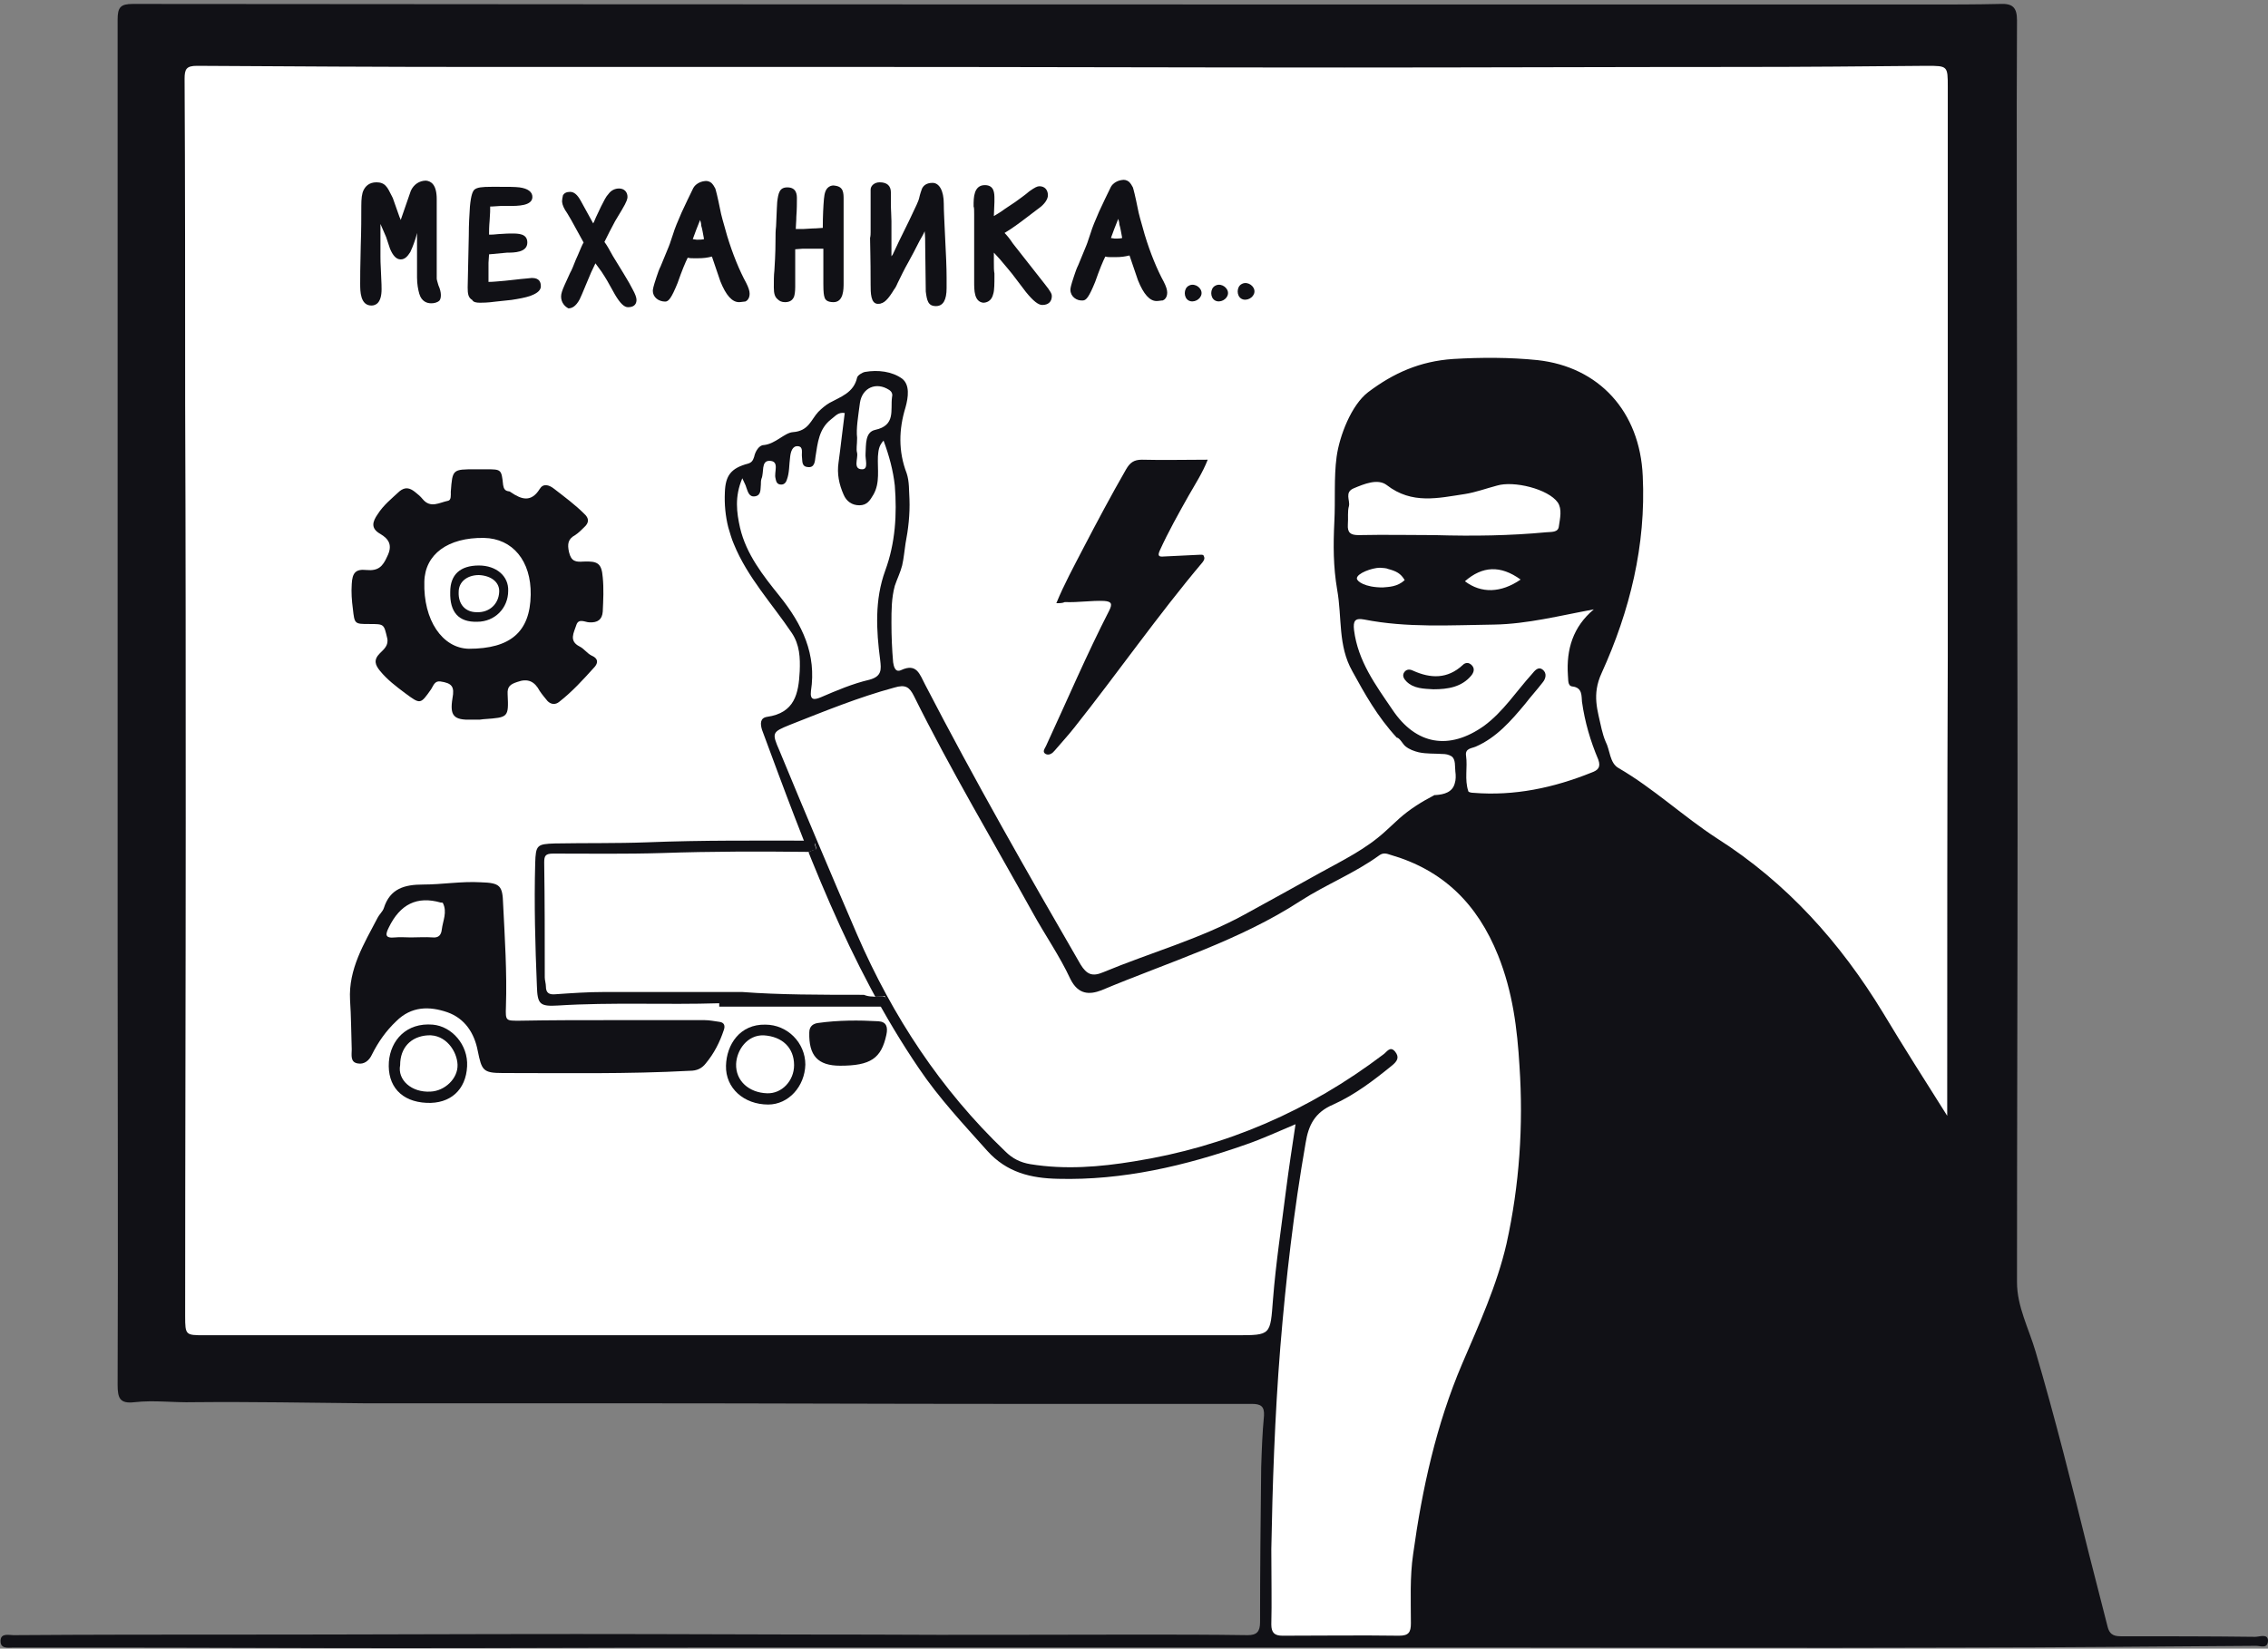
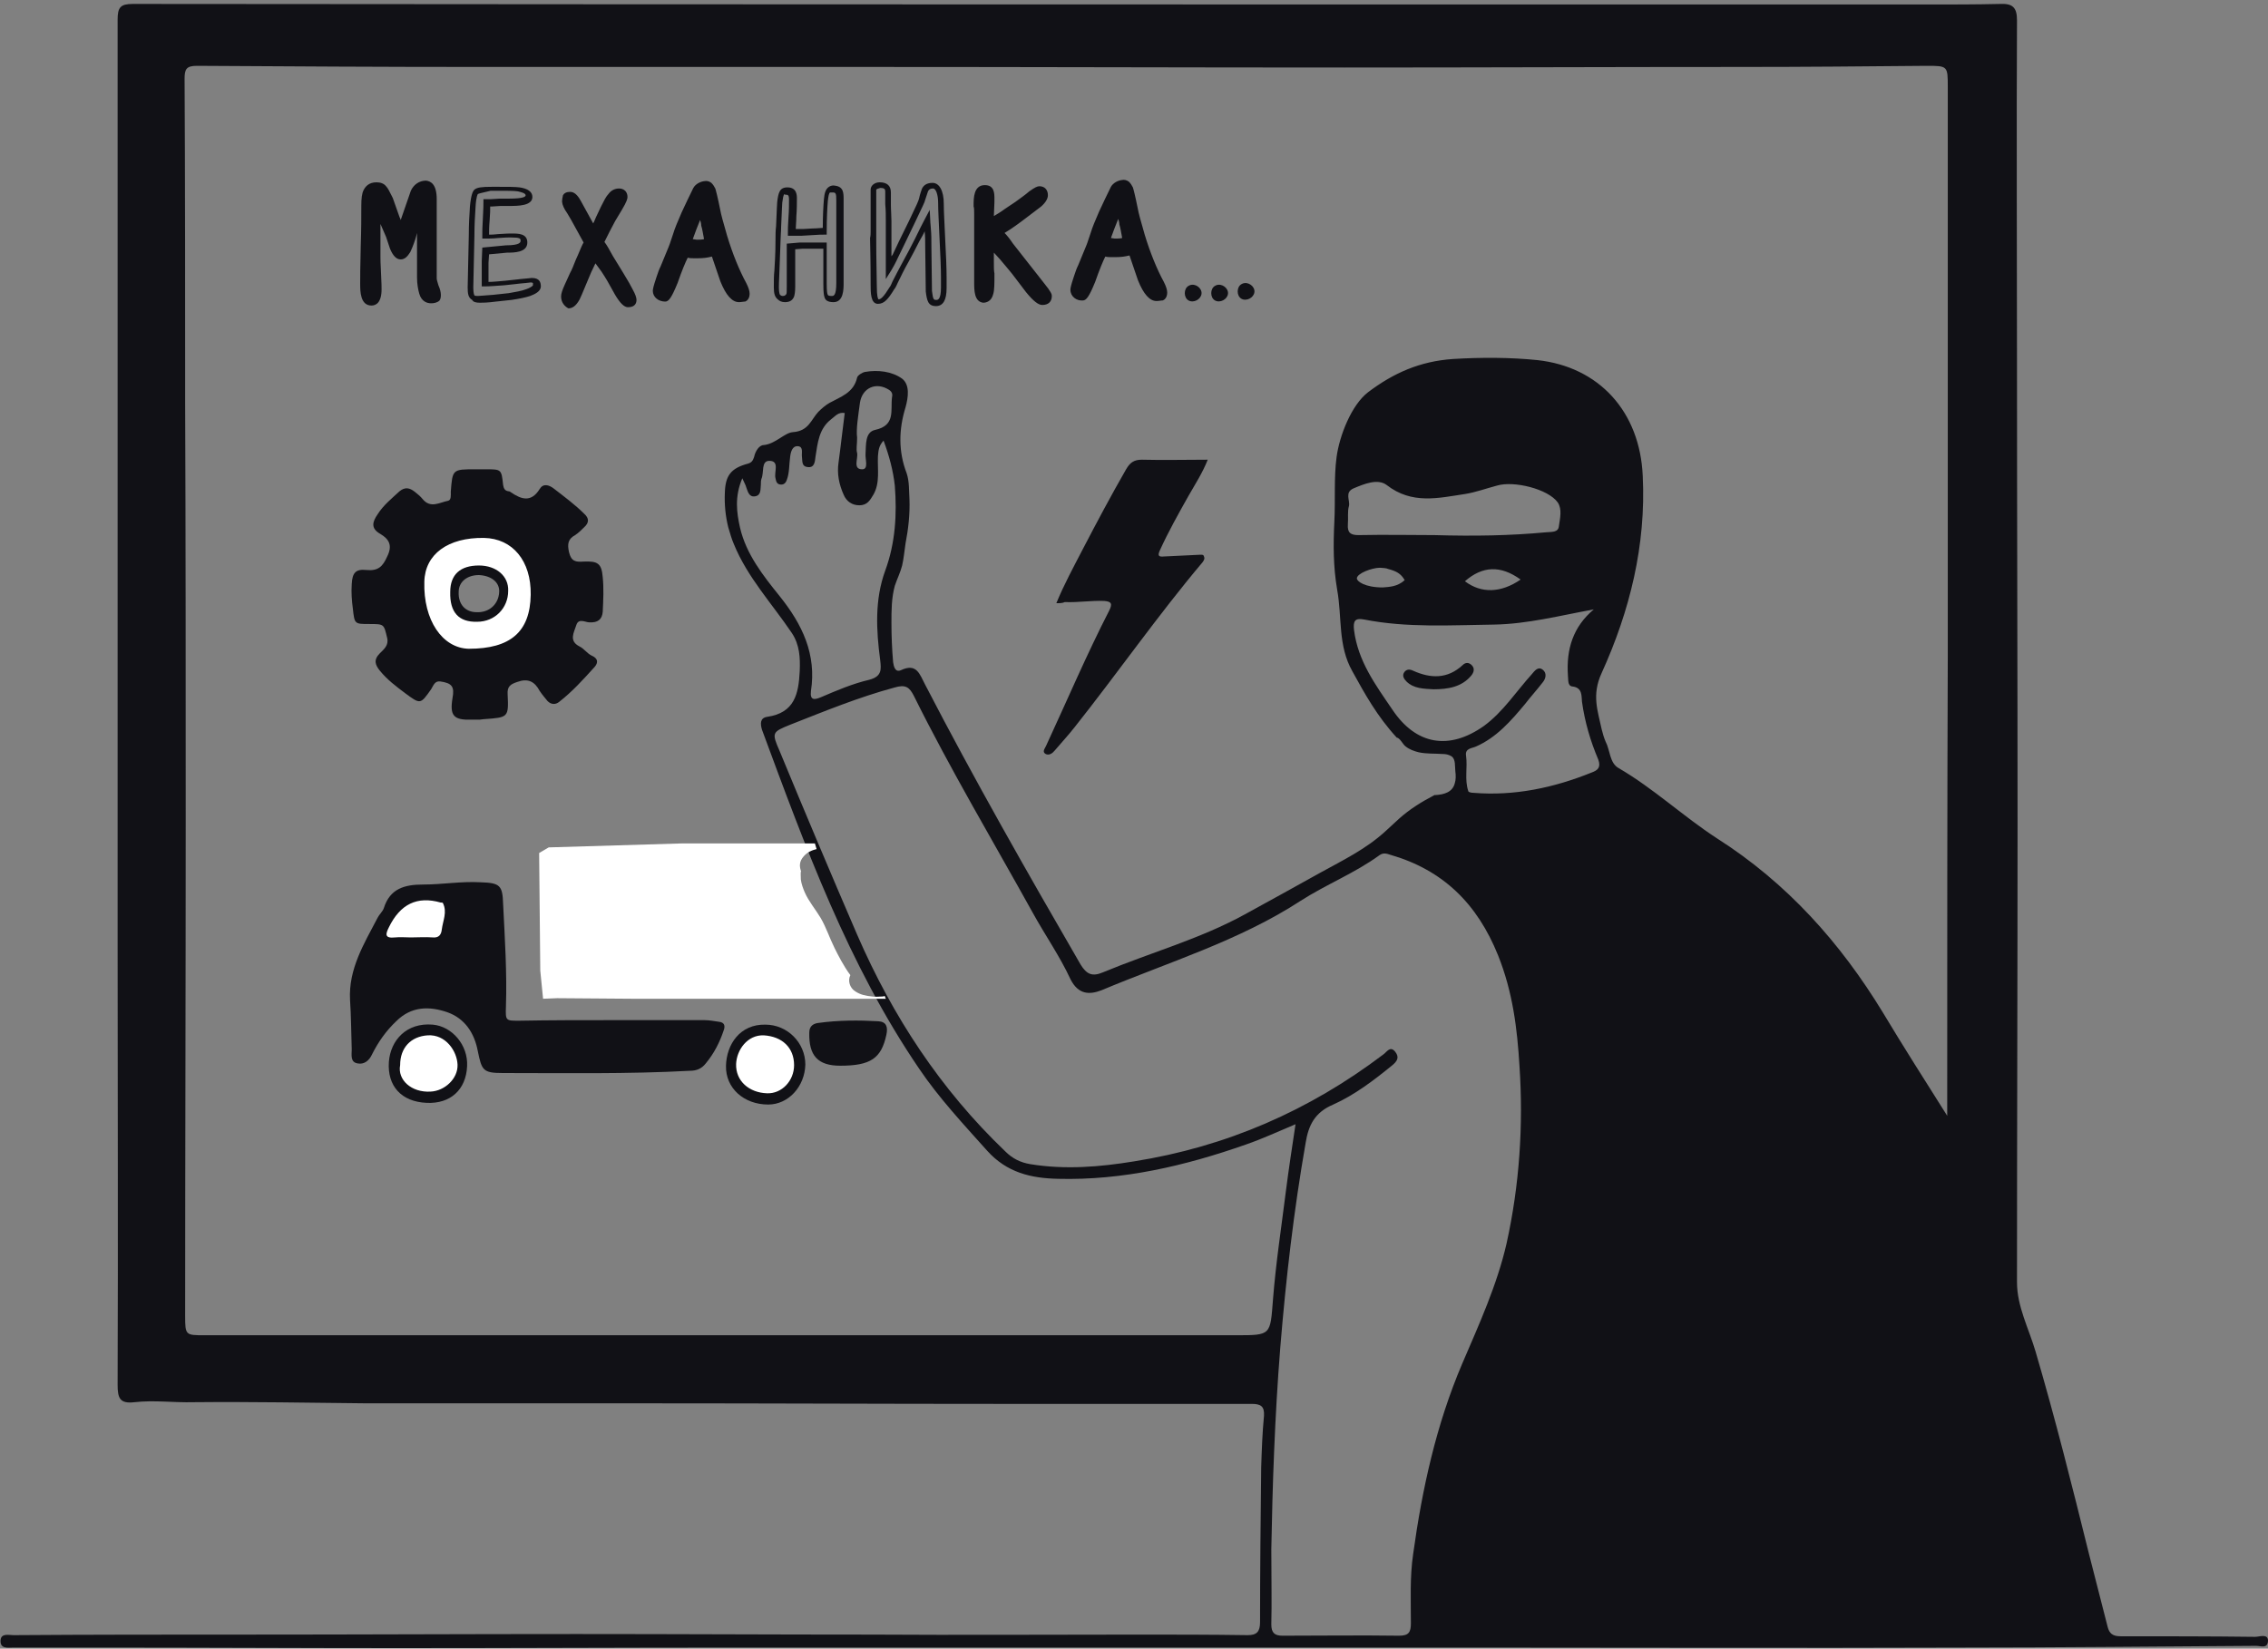
<svg xmlns="http://www.w3.org/2000/svg" height="293" viewBox="0 0 403 293" width="403">
  <rect x="0" y="0" width="403" height="293" fill="#808080" stroke="none" />
  <g fill="none" fill-rule="evenodd">
-     <path d="m26.6 5.9 216.3.9 111.3 1.2-.6 208.2-6.4 66.3-2.1 6.9-57.9 1.6-44.6 1.4-17.9-.5.7-44.1-1.6-4.6-195.5 1.6-2.1-91.3-.4-128.5z" fill="#fff" />
    <g fill="#111116">
      <path d="m400.7 290.9c-8-.1-15.9-.1-23.9-.1-1.4 0-2-.5-2.3-1.7-1.1-4.3-2.2-8.6-3.3-12.9-3-12.1-6-24.1-9.5-36-1.2-4.1-3.3-8-3.3-12.3 0-27.2.1-54.4.1-81.6 0-26.9-.1-53.9-.1-80.8 0-17.7-.1-44.2 0-61.9 0-2.3-.8-3-3-2.9-4.3.1-8.6.1-12.9.1-106.3 0-212.6 0-318.9-.1-2.2 0-2.7.6-2.7 2.8v109.6 54.8c0 26.1.1 52.1 0 78.2 0 2.4.4 3.4 3 3.1 3.5-.4 7 .1 10.5 0 10.3-.1 20.5.1 30.8.2h50.1c20.8 0 41.5.1 62.3.1h44.8c1.6 0 2.3.4 2.2 2.1-.3 3.1-.4 6.2-.5 9.2-.1 9.2-.2 18.4-.2 27.5 0 1.7-.6 2.3-2.2 2.3-6.6-.1-13.2-.1-19.7-.1-15.7 0-31.5.1-47.2 0-17.4 0-34.9-.1-52.3-.1-19.7 0-39.3.1-59 .1-13.7 0-27.4 0-41.1.1-.8 0-2.2-.4-2.3.9-.1 1.6 1.3 1.3 2.3 1.3h16.2c17.5 0 35 .1 52.4.1 19.7 0 39.4-.1 59.2-.1h71.7 60.7c28.5 0 57.1.1 85.6 0 17.6 0 35.2-.2 52.7-.3.8 0 2.1.6 2.1-1-.1-1.2-1.5-.6-2.3-.6zm-133-69.9c-1.7 7.4-4.9 14.4-7.9 21.4-4.6 10.8-7.1 22.2-8.7 33.8-.6 4.1-.4 8.2-.4 12.3 0 1.6-.4 2.2-2.1 2.2-6.9-.1-13.8 0-20.7 0-1.4 0-2-.5-2-2 .1-3.9 0-7.9 0-13.4.2-11 .6-23.5 1.6-35.9 1-12.2 2.4-24.3 4.5-36.3.5-3.1 1.6-5.4 4.9-6.8 3.8-1.7 7.2-4.3 10.4-6.9 1-.8 1.4-1.5.6-2.5-.9-1.1-1.5.1-2.1.5-13.2 10-27.9 16.4-44.3 19-6.1 1-12.2 1.5-18.4.5-1.8-.3-3.2-1-4.5-2.3-11.5-11-20-24-26.3-38.5-4.7-10.9-9.3-21.8-13.8-32.7-1.4-3.2-1.3-3.3 1.9-4.6 6.1-2.4 12.2-4.9 18.5-6.6 2-.6 2.7-.1 3.5 1.5 6.5 13.1 14 25.7 21.1 38.5 2.2 4 4.8 7.7 6.7 11.8 1.4 2.8 3.4 2.8 5.5 2 11.9-5 24.5-8.8 35.4-15.9 4.5-2.9 9.6-4.9 14-8.1.7-.5 1.3-.3 1.9-.1 9.4 2.7 15.5 8.7 19.2 17.9 2.6 6.5 3.4 13 3.8 19.7.7 10.5 0 21.1-2.3 31.5zm-129.2-115.1c-2.9-3.6-5.9-7.4-7-12.1-.6-2.7-1-5.5.4-8.8.4.9.6 1.2.7 1.6.3.8.5 1.8 1.6 1.6s.9-1.3 1-2.1c0-.3 0-.7.1-1 .5-1.1-.1-3.2 1.4-3.2 1.9 0 .8 2 1.1 3.1.1.5.2 1 .8 1.1s1-.2 1.2-.8c.5-1.3.4-2.7.6-4.1.1-.9.4-2 1.4-1.9s.6 1.2.7 1.9-.1 1.7 1 1.8c1.3.2 1.3-1.1 1.4-1.8.4-2.5.6-5 2.8-6.7.7-.5 1.2-1.3 2.4-1.1-.4 3-.7 5.9-1.1 8.8-.3 2 .1 3.9.9 5.7.5 1.2 1.5 1.9 2.8 1.9 1.4 0 1.9-.9 2.5-1.9 1.2-2.1.7-4.5.8-6.8.1-1 .1-1.8 1-2.8 1 2.7 1.7 5.3 2 8 .4 5.1.1 10.2-1.7 15.1-1.9 5.2-1.6 10.6-.9 15.9.2 1.7.3 2.9-1.9 3.5-3 .7-5.8 1.9-8.6 3.1-1.2.5-2 .6-1.8-1.1 1-6.5-1.5-11.8-5.6-16.9zm14.3-34.3c.4-2.7 2.9-3.8 5.2-2.3.6.4.6.9.5 1.3-.3 2.3.7 5-3 5.8-1.8.4-1.6 2.6-1.7 4.2-.1 1 .6 2.8-.6 2.8-1.7 0-.7-1.9-.9-2.9-.2-.7 0-1.4 0-2.7-.2-1.6.2-3.9.5-6.2zm130 65.7c-6.7 2.7-13.7 4.2-21 3.6-.3 0-.9-.1-.9-.3-.7-2.1-.1-4.2-.4-6.3-.2-1.3 1-1.3 1.7-1.6 3.7-1.6 6.3-4.6 8.8-7.6 1-1.3 2.1-2.5 3.1-3.8.6-.7.8-1.7 0-2.3s-1.4.2-1.9.8c-2.8 3.1-5.1 6.7-8.5 9.2-6.2 4.4-12.1 3.4-16.3-2.9-3-4.4-6.1-8.6-6.8-14.1-.2-1.7.2-2.2 1.8-1.9 7.6 1.5 15.4 1 23.1.9 5.9-.1 11.7-1.6 17.7-2.7-3.7 3.1-4.9 7.1-4.6 11.7.1.8-.1 1.9.8 2 1.8.2 1.6 1.7 1.7 2.7.5 3.6 1.5 7 2.9 10.3.5 1.4-.1 1.9-1.2 2.3zm-42.3-50.5c1.9-.8 4.3-1.8 5.9-.6 4.5 3.5 9.2 2.3 13.9 1.6 1.9-.3 3.8-1 5.7-1.5 3-.9 9.1.6 10.8 3 .8 1.2.4 2.8.2 4.2-.1 1.2-1.4 1-2.3 1.1-6.4.6-12.8.7-19.8.5-4.1 0-8.8-.1-13.5 0-1.4 0-2-.4-1.9-1.9.1-1.1-.1-2.3.2-3.3.2-1-.8-2.4.8-3.1zm29.7 16.2c-3.5 2.4-7 2.5-9.9.3 3.1-2.7 6.3-2.9 9.9-.3zm-20.6.1c-1.3 1.2-2.8 1.2-3.9 1.3-3.2 0-4.6-1.1-4.6-1.6 0-.9 2.7-1.9 4.1-1.9.4 0 1.3.1 1.4.2 1.5.4 2.3.8 3 2zm96.4 91.9v3.3c-4.1-6.5-7.8-12.3-11.4-18.3-7.6-12.5-17.1-23.1-29.5-31-6-3.9-11.3-8.9-17.5-12.5-1.6-.9-1.5-3.2-2.3-4.7-.3-.7-.5-1.4-.7-2.2-.7-3.3-1.8-6.1 0-10 5-11 7.9-22.7 7.3-35-.5-11.5-7.8-19.4-18.7-20.6-4.9-.5-10-.5-15-.2-5.9.4-10.6 2.5-15.1 5.9-3 2.3-5.1 7.8-5.6 11.5s-.2 7.7-.4 11.5c-.2 4.2-.2 8 .5 12.1.9 5 .1 9.9 2.7 14.5 2.2 4 4.4 8 7.9 11.8.5 0 1.1 1.2 1.5 1.5.7.6 1.6.9 2.4 1.1 1.4.3 2.8.2 4.2.3.6 0 1.1.1 1.6.4.8.5.6 1.9.7 2.7.1.7.1 1.5-.1 2.1-.4 1.6-1.9 2-3.4 2.1-.1 0-.1 0-.2 0-2.3 1.2-4.4 2.5-6.3 4.2-.9.8-1.7 1.6-2.5 2.3-3.4 3.1-7.5 5.1-11.5 7.3-4.5 2.5-9 5-13.4 7.4-8 4.4-16.8 6.8-25.2 10.3-1.9.8-2.9.4-4-1.4-9.5-16.4-18.9-32.9-27.6-49.7-1-1.9-1.5-3.9-4.3-2.6-1.1.5-1.3-.8-1.4-1.4-.2-2.3-.3-4.6-.3-7 0-2.2 0-4.4.6-6.6.4-1.2 1-2.4 1.3-3.6.3-1.3.4-2.6.6-3.9.5-2.6.8-5.2.7-7.9-.1-1.5 0-3.1-.5-4.6-1.5-3.9-1.4-7.8-.2-11.7.5-1.8.8-4-.6-5.1-1.8-1.3-4.3-1.6-6.6-1.2-.5.1-1.3.6-1.4 1-.6 2.7-2.9 3.4-4.9 4.5-.7.4-1.4 1-2 1.6-1.3 1.4-1.7 3.4-4.5 3.6-1.5.1-3.1 2.1-5.2 2.3-.8 0-1.5 1.1-1.7 2.1-.2.6-.4 1-1.1 1.2-3 .8-4 2.1-4.1 5.1-.1 2.1.1 4.2.6 6.2.3 1 .6 2.1 1 3 2.4 5.9 6.8 10.6 10.3 15.8 1.4 2.1 1.5 4.4 1.4 6.8-.2 4-.9 7.4-5.8 8.1-1.3.2-1.2 1.3-.9 2.3 7.7 20.8 15.3 41.7 27.9 60.2 3.5 5.2 7.9 9.9 12.1 14.6 3.5 3.9 7.8 4.9 12.6 5 11.5.3 22.6-2.3 33.4-6.1 2.9-1 5.7-2.3 8.8-3.6-.6 4-1.2 7.9-1.7 11.8-.8 6.4-1.8 12.9-2.3 19.3s-.3 6.4-6.5 6.4c-61.1 0-122.3 0-183.4 0-3.3 0-3.4 0-3.4-3.4 0-29.3.1-58.5.1-87.8 0-24.8 0-49.6-.1-74.4 0-16.3 0-41.4-.1-57.7 0-1.7.3-2.3 2.2-2.3 16.5.1 33 .2 49.5.2h69.7c28.2 0 56.4.1 84.7.1 23.6 0 47.2-.1 70.8-.1 10.9 0 21.7-.1 32.6-.2 3.8 0 3.8 0 3.8 3.8v101.2c-.1 26.4-.1 52.4-.1 78.3z" fill-rule="nonzero" />
      <path d="m254.7 122.5c-1.7-.1-3.5-.1-4.8-1.4-.4-.4-.8-1-.4-1.6s1-.6 1.6-.3c3.1 1.4 6.1 1.5 8.8-1 .5-.5 1.1-.5 1.6 0 .6.6.4 1.3-.1 1.9-1.7 2-4.1 2.4-6.7 2.4z" />
    </g>
    <g transform="translate(62 149)">
      <path d="m94.7 28.1c-.6 0-1.1.1-1.7 0-1.1-.1-2.1-.3-3-.9-1-.6-1.4-1.9-.9-2.9-1.2-1.6-2.2-3.6-2.8-4.8-.9-1.8-1.5-3.7-2.5-5.4-.9-1.5-2.1-2.9-2.8-4.5-.3-.7-.6-1.5-.7-2.3 0-.3-.1-1.9.1-1.3-.4-1-.4-1.9.4-2.8.7-.8 1.5-1.1 2.3-1.3-.1-.3-.2-.7-.3-1h-.1-23.7l-23.5.7-1.7 1 .2 20.9.5 5 2.5-.1 13.3.1h45.1c-.1-.2-.1-.3-.2-.5-.2.1-.3.1-.5.1z" fill="#fff" />
      <path d="m8.4 37.4-.4 3.5.2 2.3 3 2.4 3.5.4 2.5-.7 2.1-1.4 1.1-2.8-.6-3.7-1.6-2.1-2.1-.7-3.4-.7-2.2 1.3z" fill="#fff" />
      <path d="m68.7 36.8-1 4 1 2.5 1.5 1.9 2.4 1.1h2.7l2.8-1 1.8-3.3.3-2.5-1-2.7-3.2-2.4-2.6-.5-2.6 1z" fill="#fff" />
      <path d="m9.1 11.3-3.7 5.2v2.5l6.2.6 5.9-.8 1.2-6.1v-2l-3-.7h-3.7z" fill="#fff" />
      <g fill="#111116">
        <path d="m46.6 32.3h16.6c.9 0 1.8.2 2.6.3.9.1 1.1.7.8 1.5-.7 2.1-1.7 4.1-3.2 5.9-.7.9-1.6 1.3-2.8 1.3-11.1.6-22.2.4-33.3.4-3.5 0-3.7-.5-4.4-3.9-.6-3.2-2.3-5.8-5.4-6.9-3.2-1.1-6.4-1.1-9.1 1.6-1.8 1.7-3.2 3.7-4.3 5.9-.5 1.1-1.4 1.8-2.5 1.6-1.4-.2-1.1-1.5-1.1-2.5-.1-2.9-.1-5.9-.3-8.8-.3-5.5 2.5-10 4.9-14.6.3-.6.9-1.1 1.1-1.7 1.1-3.5 3.7-4.2 7-4.2 3.4 0 6.8-.6 10.2-.4 3.5.1 3.9.6 4 3.9.3 6 .7 12.1.5 18.2-.1 2.6 0 2.5 2.5 2.5 5.4-.1 10.8-.1 16.2-.1zm-35.6-14.7c1.3 0 2.6-.1 3.9 0 1.1.1 1.5-.5 1.6-1.4.2-1.6 1-3.1.2-4.7 0-.1-.3-.1-.4-.1-4.2-1.2-7.2.3-9.2 4.4-.6 1.2-.8 2 1.1 1.8.9-.1 1.8 0 2.8 0z" fill-rule="nonzero" />
-         <path d="m94.7 28.1c-.6 0-1.1.1-1.7 0-.5 0-1-.1-1.5-.3-7.6 0-15.1 0-21.6-.5-9 0-16.8 0-24.6 0-2.9 0-5.7.2-8.6.4-1.1.1-1.7-.2-1.7-1.4 0-.5-.2-1.1-.2-1.6 0-6.8 0-13.6-.1-20.4 0-1.2.2-1.6 1.6-1.6 6.5 0 12.9.1 19.4-.1 8.7-.3 17.4-.3 26.1-.2.4-.2.9-.4 1.3-.4-.2-.5-.4-1-.4-1.6-9.9 0-19.9-.1-29.8.3-5.4.2-10.9.1-16.3.2-3.2.1-3.4.3-3.5 3.5-.2 7.3 0 14.5.3 21.8.1 3.3.5 3.7 3.8 3.5 9.5-.6 19.1-.1 28.6-.4v.6h29.2c.5 0 .8 0 1.1-.1-.3-.5-.5-1.1-.8-1.6-.3-.1-.4-.1-.6-.1z" />
        <path d="m87.3 40.4c-4 0-5.6-1.8-5.5-5.9 0-1.2.8-1.6 1.6-1.7 3.6-.5 7.2-.5 10.7-.3 1.4.1 1.7 1 1.4 2.4-.9 4.2-2.8 5.5-8.2 5.5z" />
        <path d="m13.8 47c-4.5-.2-7-3-6.7-7.3.3-3.8 3.1-7 7.8-6.6 3.4.3 6.3 3.6 6.1 7.4-.2 4.2-3 6.7-7.2 6.5zm-4.7-6.7c-.5 2.6 2 4.9 5.4 4.7 2.5-.1 4.9-2.3 4.8-4.8-.1-2.4-2.1-5.4-5.3-5.2-3 .2-4.9 2.2-4.9 5.3z" fill-rule="nonzero" />
        <path d="m74 33.1c3.9 0 7.1 3.2 7.1 7.1-.1 3.9-3 7.1-6.6 7.1-4.3 0-7.6-2.9-7.5-6.9.1-3.8 2.5-7.4 7-7.3zm5.1 7.2c0-3.1-2.1-5.1-5.4-5.3-2.9-.1-4.8 2.6-4.9 5.1-.1 3 2.3 5.1 5.5 5.2 2.6.1 4.8-2.2 4.8-5z" fill-rule="nonzero" />
      </g>
    </g>
    <g fill-rule="nonzero" transform="translate(62 83)">
      <path d="m36.7 13.5-5.5-2.6h-14.9l-4.6 2.6-2.5 10.7 1.2 7.5s7.1 4.4 7.4 4.4 7.2-1.5 7.6-1.4 5.3-2.2 5.9-2.2 5.9-7.1 6-7.7c.3-.7-.6-11.3-.6-11.3zm-13 12.9c-.4.1-.8.2-1.2.2-1 0-2-.5-2.7-1.1s-1.1-1.8-1.1-2.7c0-.4.1-.9.2-1.3.2-1.1.9-2.1 2-2.6.1-.1.2-.1.3-.2.9-.5 2-.6 2.9-.4.7.2 1.3.6 1.8 1.1.8.7 1.1 1.7 1.1 2.7v.2c.3 1.9-.9 4-3.3 4.1z" fill="#fff" />
      <g fill="#111116">
        <path d="m23.2 44.9c-.3 0-.8 0-1.4 0-3.2.1-3.9-.7-3.4-3.8.4-2.1-.1-2.7-2.2-3-1-.1-1.2.8-1.6 1.4-1.9 2.7-1.9 2.7-4.6.7-1.6-1.2-3.2-2.4-4.5-4-.8-1-1.2-1.9 0-3.1.7-.7 1.6-1.4 1.3-2.7-.6-2.5-.5-2.5-3.2-2.5-2.6 0-2.6 0-2.9-2.7-.2-1.5-.3-2.9-.2-4.4.1-2 .7-2.7 2.6-2.5 2.1.2 2.9-.6 3.7-2.4 1-2 .3-3.1-1.2-4-1.8-1-1.4-2.2-.5-3.5 1-1.6 2.5-2.8 3.9-4.1 1-.8 1.8-.6 2.7.1.5.4 1 .8 1.4 1.3 1.4 1.7 3 .6 4.5.3.6-.1.5-1 .5-1.6.3-4 .3-4 4.4-4h1.8c2.8 0 2.8 0 3.1 2.8.1.6.3 1 .9 1.1.2 0 .4.1.5.2 1.9 1.3 3.6 1.8 5.1-.6.6-1 1.6-.8 2.6 0 1.8 1.4 3.7 2.8 5.3 4.4.9.8.9 1.6 0 2.4-.5.5-1 1-1.6 1.4-1.3.7-1.4 1.6-1.1 3 .4 1.7 1.2 1.8 2.6 1.7 2.5-.1 3.2.3 3.4 2.8.2 2 .1 4 0 6.1-.1 1.4-.9 2-2.4 1.9-.7 0-1.9-.8-2.3.5s-1.4 2.8.6 3.8c.8.4 1.3 1.2 2.1 1.6 1.4.6 1.1 1.5.4 2.2-1.9 2.1-3.8 4.2-6.1 6-.7.6-1.5.5-2.1-.1-.5-.6-1-1.2-1.4-1.8-.9-1.7-2.1-2.3-4-1.6-1.2.4-1.8.8-1.7 2.2.2 4.1.1 4.1-4.1 4.4.1 0-.3 0-.9.1zm9.1-22.2c.1-6-3.2-10-8.3-10.1-6.4-.1-10.5 2.9-10.6 7.8-.2 6.8 3.2 11.8 7.9 11.9 7.4 0 10.9-3 11-9.6z" />
        <path d="m18 22.2c0-3.1 1.8-4.7 5.1-4.7 3.1 0 5.3 1.9 5.2 4.5 0 3.1-2.4 5.5-5.5 5.5-3.3.1-4.9-1.7-4.8-5.3zm4.7 3.6c2.2.1 3.9-1.4 4-3.6.1-1.7-1.4-2.9-3.6-3-2.1 0-3.6 1.2-3.6 3-.1 2.2 1.2 3.6 3.2 3.6z" />
      </g>
    </g>
    <g fill="#111116">
      <path d="m187.7 107.2c1.4-3.4 3.1-6.5 4.7-9.6 2.5-4.8 5-9.5 7.7-14.2.7-1.2 1.4-1.7 2.8-1.7 3.8.1 7.7 0 11.7 0-.9 2.3-2.2 4.3-3.4 6.4-1.8 3.2-3.6 6.4-5.1 9.7-.4.9-.3 1.2.7 1.1 2.1-.1 4.1-.2 6.2-.3.3 0 .8-.1.9.2.2.4.1.7-.2 1.1-8 9.5-15.1 19.7-22.8 29.4-1.1 1.4-2.4 2.8-3.5 4.1-.4.5-1 .9-1.6.6-.7-.4-.1-1 .1-1.5 3.7-8 7.2-16.2 11.2-24 .6-1.2.4-1.6-.9-1.7-2.3-.1-4.6.3-7 .2-.4.2-.9.2-1.5.2z" />
      <g>
        <g transform="translate(64 32)">
          <path d="m13.6 21.1c-.2.2-.5.3-1.1.3-.8 0-1.3-.4-1.6-1.3-.2-.6-.3-1.6-.3-2.7 0-1.6 0-3.3 0-5.3v-5.6c-.7 1.7-1.1 3-1.4 4-.4 1.1-.7 1.8-.8 2.2-.4.7-.8 1-1.3 1s-1-.5-1.4-1.6l-.7-2.1-2-4.7c0 1.1 0 2.7-.1 4.7 0 2-.1 3.2-.1 3.6 0 .5 0 1.5.1 3s.1 2.4.1 2.8c0 1.5-.4 2.4-1.2 2.4-1.1 0-1.4-1.3-1.4-3.3 0-1.3 0-3.6.1-6.8s.1-5.6.1-7.1c0-1.2.1-2.1.4-2.6.3-.7.9-1.1 1.9-1.1.6 0 1 .2 1.3.5.2.3.5.8.9 1.6.1.3.6 1.6 1.3 3.8.3.8.5 1.4.7 1.8l2.3-6.5c.4-.9 1.3-1.5 2.2-1.5.9.1 1.3 1 1.3 2.7v3.5 4.2 3.2 3.2c0 .3.1.8.4 1.4.2.6.4 1.1.4 1.4.1.5 0 .8-.1.9z" />
          <path d="m0 18.5c0-.9 0-3.1.1-6.8.1-2.8.1-5.3.1-7.1 0-1.3.1-2.2.4-2.8s.9-1.4 2.3-1.4c.7 0 1.3.2 1.7.7.3.3.6.9 1 1.7l.2.4c.2.6.6 1.7 1.2 3.4l.1.2c0 .1.1.2.1.3l1.8-5.2c.5-1.1 1.5-1.8 2.7-1.8.9.1 1.9.7 1.9 3.3v3.5 4.2 3.2 3.2c0 .2.1.5.3 1.2.6 1.3.5 2.3.2 2.7-.4.4-1 .5-1.5.5-.7 0-1.7-.3-2.1-1.7-.2-.7-.4-1.7-.4-2.9 0-1.6 0-3.3 0-5.3v-2.6c-.1.4-.2.8-.3 1.1-.4 1.2-.7 1.9-.9 2.3-.5.8-1 1.3-1.7 1.3-.8 0-1.4-.7-1.9-1.9l-.7-2.1-1-2.3v.8 1.4 2.5 1.1c0 .3 0 1.2.1 2.9.1 1.8.1 2.7.1 2.9 0 2.4-1 2.9-1.8 2.9-2 0-2-2.6-2-3.8zm12.6-7.4c0-1.1 0-2.5 0-4.2s0-2.9 0-3.5c0-1-.2-2.2-.9-2.2-.6 0-1.3.4-1.7 1.2l-2.7 7.5-.6-1c-.2-.4-.4-1-.7-1.7l-.1-.2c-.6-1.7-1-2.8-1.2-3.4l-.1-.4c-.3-.7-.6-1.2-.8-1.4-.1-.1-.4-.3-.9-.3-.9 0-1.2.4-1.4.8-.1.3-.3 1-.3 2.4 0 1.8 0 4.3-.1 7.1-.1 2.7-.1 5.2-.1 6.8 0 2.7.6 2.7.9 2.7.6 0 .7-1 .7-1.9 0-.2 0-1-.1-2.8-.1-1.2-.1-2.3-.1-3 0-.2 0-.6 0-1.2s0-1.4 0-2.5v-1.4c0-1.4 0-2.5 0-3.3v-2.6l3 7.1.7 2.1c.3.9.7 1.3.9 1.3.3 0 .6-.2.8-.7.2-.3.4-1 .8-2.1.4-1.3.8-2.6 1.4-4l1-2.5-.1 8.2v5.3c0 1 .1 1.9.3 2.5.3.8.8 1 1.2 1s.6-.1.7-.1c0 0 0-.2 0-.4 0-.3-.1-.7-.3-1.2-.3-.6-.4-1.2-.4-1.6 0-.6 0-1.7 0-3.2.2-1.4.2-2.5.2-3.2z" fill-rule="nonzero" />
        </g>
        <g transform="translate(83 33)">
-           <path d="m10.7 19c-.9.3-2 .5-3.2.7l-2.8.3c-1.5.2-2.4.2-2.7.2-.5 0-.9-.1-1-.3-.2-.3-.4-.9-.4-1.8l.2-9.3c0-1.9.1-3.6.2-5.1s.3-2.4.6-2.7 1.2-.4 2.8-.4h1.1c1.8 0 3 .1 3.7.1 1.2.2 1.9.6 1.9 1.2 0 .9-1.4 1.1-3.5 1.1-.5 0-1.2 0-2.2.1s-1.6.1-1.8.1c0 .6 0 1.6-.1 2.9-.1 1.4-.1 2.4-.1 3.1.4 0 1.2 0 2.2-.1 1.1-.1 1.8-.1 2.3-.1 1.6 0 2.3.1 2.3 1.1s-1.1 1.3-3.1 1.3l-3.7.3-.1 1.9v2 1.9c.8 0 1.9-.1 3.4-.2s3.1-.3 4.8-.5c.9 0 1 .3 1 1-.2.4-.7.8-1.8 1.2z" />
          <path d="m.1 18.1.2-9.3c0-1.9.1-3.6.2-5.1.2-2.1.5-2.7.8-3 .5-.4 1.3-.5 3.1-.5h1.1c1.7 0 3 0 3.8.1 1.5.2 2.3.8 2.3 1.7 0 1.6-2.6 1.6-4.1 1.6-.4 0-.9 0-1.5 0l-1.6.1c-.1 0-.2 0-.3 0 0 .5 0 1.3-.1 2.5-.1 1.1-.1 1.9-.1 2.5.4 0 .9 0 1.7-.1 1.3-.1 2-.1 2.3-.1 1.2 0 2.8 0 2.8 1.6 0 1.8-2.4 1.8-3.6 1.8l-3.2.3-.1 1.5v2 1.4c.8 0 1.7-.1 2.9-.2s2.5-.3 3.8-.4l1-.1c1.4 0 1.6.8 1.6 1.5 0 .9-1.1 1.4-1.9 1.7-.9.3-2 .5-3.3.7l-2.8.3c-1.5.2-2.4.2-2.8.2-.7 0-1.2-.1-1.4-.5-.7-.4-.8-1.1-.8-2.2zm1.8-16.6s-.3.4-.4 2.3c-.1 1.5-.2 3.2-.2 5l-.2 9.3c0 1.1.2 1.4.2 1.4s.1.1.6.1c.3 0 1.2-.1 2.7-.2l2.8-.3c1.2-.2 2.3-.4 3.1-.7 1.1-.4 1.2-.7 1.2-.7 0-.3 0-.4 0-.4s-.1-.1-.4-.1l-.9.1c-1.3.1-2.6.3-3.8.4-1.5.1-2.6.2-3.5.2h-.5v-2.4c0-.5 0-1.1 0-2.1l.1-2.4 4.2-.4c2.6 0 2.6-.6 2.6-.8 0-.4 0-.6-1.8-.6-.3 0-1 0-2.2.1-.9.1-1.8.1-2.3.1h-.5v-.5c0-.6 0-1.6.1-3.1.1-1.6.1-2.5.1-2.9v-.5h.5.8l1.6-.1h1.6c2.8 0 3-.4 3-.6 0-.4-1-.6-1.4-.7-.7-.1-2-.1-3.7-.1h-1.1c-1.7.4-2.2.5-2.3.6z" fill-rule="nonzero" />
        </g>
        <g transform="translate(99 33)">
          <path d="m12.7 20.8c-.5 0-1.1-.7-1.9-2l-1.4-2.5c-.3-.5-.6-1.1-1-1.6l-1.6-2.3c-.6 1.3-1.3 2.7-2 4.4s-1.1 2.6-1.2 2.8c-.5.9-1 1.3-1.5 1.3-.6 0-1-.5-1-1.2 0-.4.2-1 .5-1.7l1-2.2c.3-.7.8-1.8 1.4-3.2.6-1.5 1-2.3 1.1-2.4l-2.1-3.8c-.7-1.1-1.1-1.9-1.3-2.3-.4-.6-.5-1.1-.5-1.5 0-.3.1-.5.1-.5.2-.3.4-.5.8-.5.5 0 .9.4 1.5 1.3l.8 1.5 1.9 3.3c.2-.5.6-1.2 1-2l.9-1.9c.5-1 .9-1.7 1.2-2.1.5-.6.9-.9 1.5-.9s1 .3 1 1c0 .3-.3 1-.9 2.1l-1.2 2-1 1.9-1 2c.3.5.9 1.4 1.7 2.7l1.9 3.1c.8 1.3 1.3 2.2 1.6 2.7.4.8.6 1.4.6 1.7.1.5-.1.8-.9.8z" />
          <path d="m.7 19.7c0-.5.2-1.1.6-2l1-2.2c.3-.5.6-1.3 1-2.3l.4-.9c.5-1.2.8-1.9 1-2.2l-2.2-4c-.5-.9-.9-1.5-1.1-1.8-.4-.7-.6-1.3-.5-1.8 0-.3.1-.5.1-.6v-.1c.2-.5.7-.7 1.3-.7.7 0 1.3.5 1.9 1.6l2.2 4c.2-.3.3-.7.5-1.1l.9-1.9c.5-1 .9-1.8 1.3-2.2.5-.7 1.2-1 1.9-1 .9 0 1.5.6 1.5 1.5 0 .3-.1.8-1 2.3l-1.2 2-1 1.9-.9 1.8c.4.5.9 1.4 1.5 2.5l1.9 3.1c.8 1.3 1.3 2.2 1.6 2.8.5.9.7 1.5.7 1.9 0 .5-.2 1.3-1.5 1.3-.7 0-1.4-.7-2.3-2.2l-1.4-2.5c-.3-.5-.6-1-1-1.6l-1.1-1.5c-.5 1-1 2.1-1.6 3.6s-1.1 2.6-1.2 2.8c-.7 1.3-1.4 1.6-2 1.6-.6-.3-1.3-1-1.3-2.1zm5.3-9.6-.2.3c-.1.2-.7 1.7-1.1 2.4l-.4.9c-.4 1-.8 1.8-1.1 2.4l-1 2.2c-.4.9-.5 1.3-.5 1.5 0 .3.1.7.5.7.3 0 .7-.4 1-1 .1-.1.4-.8 1.1-2.8.8-1.9 1.4-3.3 2-4.5l.4-.8 2.1 3c.4.6.8 1.2 1 1.7l1.4 2.5c1 1.7 1.4 1.7 1.4 1.7.5 0 .5-.1.5-.3 0-.1 0-.5-.6-1.5-.3-.5-.9-1.5-1.6-2.7l-1.9-3.1c-.6-1.1-1.3-2.2-1.6-2.6l-.2-.3 1.2-2.3 1-1.9 1.3-2.1c.8-1.3.9-1.7.9-1.8 0-.4-.1-.5-.5-.5s-.7.2-1.1.7c-.4.4-.8 1.3-1.2 2l-.9 1.9c-.4.8-.7 1.5-1 2l-.4 1-3.2-5.8c-.5-.8-.8-1-1-1s-.3.1-.3.1c0 .1-.1.2-.1.4 0 .3.1.7.4 1.2.2.3.5.9 1.1 1.8l.3.5z" fill-rule="nonzero" />
        </g>
        <g fill-rule="nonzero" transform="translate(116 32)">
          <path d="m16.1 21.2c-.2 0-.5.1-.9.1-.9 0-1.9-1.1-2.8-3.4-.6-1.6-1.1-3.2-1.7-4.8-1.1.3-1.8.4-2.8.4h-.7c-.5 0-.9-.1-1.4-.2-.3.6-1 2.3-2 4.9-.8 2-1.3 2.9-1.7 2.9-.7 0-1.5-.6-1.5-1.4 0-.4.2-1.1.5-2.1.3-.8.5-1.5.8-2.1l1.4-3.4c.3-.7.5-1.5.8-2.4s.8-2.1 1.5-3.7 1.4-3 2.1-4.3c.2-.5.9-.8 1.5-.9.3-.1.6 0 .9.2.2.2.4.5.6.8.1.3.4 1.6.9 3.8.2.9.6 2.5 1.2 4.5 1 3.4 2.2 6.2 3.4 8.5.4.7.6 1.3.6 1.7-.3.4-.4.7-.7.9zm-6.9-13.3c-.2-.7-.4-1.5-.7-2.3-.7 1.7-1.5 3.7-2 5.2l1.3.1c.6 0 1.4-.1 1.9-.2-.2-1.1-.4-2.1-.5-2.8z" />
          <path d="m0 19.7c0-.3.1-.8.6-2.3l.1-.3c.2-.6.4-1.2.7-1.8l1.4-3.4c.3-.7.5-1.5.8-2.3.3-1 .8-2.2 1.5-3.8.7-1.5 1.4-3 2.1-4.4.4-.7 1.2-1.1 1.9-1.2.5-.1.9 0 1.3.3.3.3.5.6.7 1 .1.3.4 1.4.9 3.9.1.6.5 2.1 1.2 4.5 1 3.3 2.2 6.2 3.4 8.4.4.8.6 1.4.6 1.9 0 .9-.5 1.3-.8 1.4h-.1c-.2 0-.6.1-1 .1-1.2 0-2.3-1.2-3.3-3.7-.5-1.5-1-2.9-1.5-4.4-.8.2-1.5.3-2.5.3h-.7c-.4 0-.7 0-1.1-.1-.4.8-1 2.2-1.8 4.5-1.1 2.7-1.6 3.3-2.2 3.3-1.2 0-2.2-.8-2.2-1.9zm16 .6c0-.2-.1-.6-.5-1.4-1.2-2.3-2.4-5.2-3.4-8.6-.7-2.4-1.1-3.9-1.2-4.5-.3-1.6-.7-3.4-.8-3.7s-.2-.5-.4-.6c-.1-.1-.2-.1-.4-.1-.5.1-1 .4-1.2.6-.7 1.3-1.4 2.8-2.1 4.3s-1.2 2.7-1.4 3.6c-.3.9-.6 1.7-.8 2.4l-1.4 3.4c-.2.5-.4 1.1-.7 1.8l-.1.3c-.4 1.3-.5 1.8-.5 1.9 0 .5.5.8.9.9.1-.1.5-.6 1.3-2.6.9-2.3 1.6-4.2 2.1-5l.2-.4.4.1c.5.1.8.2 1.3.2h.7c1 0 1.7-.1 2.6-.4l.5-.2.2.5c.6 1.6 1.1 3.2 1.7 4.8 1.1 2.7 2 3 2.3 3h.7s0-.2 0-.3zm-10.3-8.9.2-.6c.5-1.6 1.3-3.5 2-5.3l.5-1.1.5 1.1c.3.8.6 1.6.8 2.3s.3 1.7.6 2.9l.1.5-.5.1c-.5.1-1.4.2-2 .2zm2.7-4.3c-.5 1.2-.9 2.3-1.3 3.4l.7.1c.4 0 .9 0 1.3-.1-.2-1-.3-1.8-.5-2.4 0-.4-.1-.7-.2-1z" />
        </g>
        <g transform="translate(137 32)">
-           <path d="m12.3 7.8c0 1.6-.1 3-.1 4.2v3 3.1c0 1.9-.3 2.9-1.3 2.9-.6 0-1-.2-1.2-.5s-.2-1-.2-2.1c0-.7 0-1.8 0-3.3s0-2.7 0-3.6h-1.7c-1.4 0-2.2 0-2.6 0l-1.8.2v3.1 3.5.5c0 .7-.1 1.2-.2 1.6-.2.5-.5.7-1.1.7-.4 0-.7-.1-.9-.3-.3-.3-.4-.9-.4-1.7 0-1.2 0-2.2.1-3 .1-3 .2-4.8.2-5.5 0-.8 0-1.6.1-2.4.1-2.8.2-4.2.2-4.3.2-1.7.4-2.1 1.3-2.1 1 0 1.2.5 1.2 1.5 0 .8 0 1.9-.1 3.2s-.1 2.2-.1 2.7h1.9c2.3-.1 3.6-.2 4-.2 0-1.8 0-4 .2-5.5.2-1.6.5-2.1 1.4-2 1 .2 1.1.6 1.1 1.9.1 1.4.1 2.8 0 4.4z" />
          <path d="m.5 19.1c0-1.2 0-2.2.1-3 .2-3.1.2-4.8.2-5.5 0-.8 0-1.6.1-2.4.1-2.8.2-4.2.2-4.3.2-1.6.4-2.6 1.8-2.6 1.7 0 1.7 1.4 1.7 2 0 .8 0 1.9-.1 3.2 0 .9-.1 1.6-.1 2.2h1.3l1.7-.1c.8 0 1.4-.1 1.8-.1 0-2.2.1-3.9.2-5.1.1-1.1.3-1.8.9-2.2.3-.2.7-.3 1.1-.2 1.5.2 1.5 1.3 1.5 2.5v3.9 1 3.7 3.1 3.1c0 1.1 0 3.4-1.8 3.4-1.2 0-1.5-.5-1.6-.9-.1-.3-.2-.8-.2-2.3 0-.7 0-1.8 0-3.3 0-1.2 0-2.2 0-3h-1.2c-1.3 0-2.2 0-2.5 0l-1.3.1v2.7 3.5.5c0 .8-.1 1.4-.2 1.7-.2.5-.6 1-1.6 1-.6 0-1-.2-1.3-.5-.5-.4-.7-1-.7-2.1zm1.5-15.1c0 .1-.1 1.6-.2 4.3 0 .8-.1 1.6-.1 2.3 0 .6-.1 2.4-.2 5.5 0 .8-.1 1.8-.1 3 0 1 .2 1.3.2 1.3.1.1.3.2.5.2.4 0 .5-.2.6-.3s.1-.5.1-1.4v-.5c0-1 0-2.2 0-3.5s0-2.3 0-3.1v-.5l2.3-.2h2.6 2.2v.5 3.6 3.3c0 1.3.1 1.8.2 1.9 0 .1.2.2.7.2.3 0 .8 0 .8-2.3 0-.6 0-1.7 0-3.1s0-2.5 0-3c0-1.1 0-2.3 0-3.7v-1c0-1.4 0-2.7 0-3.9 0-1.3-.1-1.4-.7-1.4-.3 0-.3 0-.4 0-.2.1-.3.6-.4 1.5-.1 1.2-.2 3-.2 5.5v.5h-.5c-.3 0-1 0-2.3.1l-1.7.1c-.5 0-1.1 0-1.9 0h-.5v-.5c0-.5 0-1.4.1-2.7s.1-2.4.1-3.2c0-.9-.2-.9-.7-.9-.1-.2-.3-.2-.5 1.4z" fill-rule="nonzero" />
        </g>
        <g transform="translate(154 32)">
-           <path d="m1.2 1.7c0-.4.5-.7 1.1-.7 1.1 0 1.5.4 1.5 1.3 0 1.1.1 3.5.1 5.1v8.5c.6-1 1.3-2.9 4.1-8.3 1.5-3.1 1.8-3.6 1.9-4.1.2-.9.4-1.4.5-1.6.2-.5.7-.8 1.4-.8 1 0 1.5 1.6 1.5 3.2 0 1.4.1 3.2.2 5.3.2 3.7.3 6.3.3 7.9 0 .3.1 1.4.1 1.9 0 1.6-.3 2.7-1.3 2.7-.9 0-1.1-.4-1.3-2.1l-.1-7.9c0-1.7-.1-2.7-.2-4.6-.2.5-.8 1.4-1.8 3.4-.8 1.6-1.4 2.7-2 3.8-1.1 1.9-2.3 4.5-2.5 4.8-1.2 1.9-1.8 2.4-2.5 2.4-.6 0-.8-1-.8-2.9 0-7.6-.1-8.4-.1-9.5v-4.1z" />
          <path d="m.7 9.2v-7.5c0-.7.7-1.3 1.6-1.3 1.3 0 2 .6 2 1.8v2.1c0 1 .1 2.1.1 3v4.4 1.9c0-.1.1-.2.2-.3.6-1.3 1.5-3.2 2.9-6 1.4-2.9 1.7-3.6 1.8-4 .2-.9.4-1.4.5-1.7.2-.5.7-1.1 1.9-1.1s2 1.4 2 3.7c0 1.3.1 2.8.2 5.2.2 3.8.3 6.3.3 7.9v.7 1.2c0 2.1-.6 3.2-1.9 3.2-1.4 0-1.6-1-1.8-2.6l-.1-8c0-1 0-1.8-.1-2.7-.2.5-.5 1-.9 1.7-.8 1.6-1.4 2.7-2 3.8-.7 1.2-1.4 2.7-1.9 3.7-.3.7-.5 1-.6 1.1-1.1 1.8-1.8 2.6-2.9 2.6-1.3 0-1.3-2-1.3-3.4 0-5.1-.1-7.1-.1-8.3.1-.4.1-.8.1-1.1zm1-7.5v7.5 1.3c0 1.1 0 3.2.1 8.3 0 1.9.2 2.3.3 2.4.4 0 .9-.4 2-2.2.1-.1.3-.5.5-1 .5-1 1.3-2.5 2-3.8.6-1.1 1.2-2.2 2-3.8.8-1.7 1.3-2.6 1.6-3.2l1-1.9.1 1.9c0 .5.1 1 .1 1.4.1 1.1.1 2 .1 3.2l.1 7.9c.2 1.6.3 1.6.8 1.6.2 0 .8 0 .8-2.2 0-.3 0-.7 0-1.1 0-.3 0-.6 0-.7 0-1.5-.1-4.1-.3-7.9-.1-2.4-.2-4-.2-5.3 0-1.5-.4-2.6-.9-2.6-.6 0-.8.3-.9.5s-.2.7-.5 1.5c-.1.5-.4 1-1.9 4.2-1.4 2.9-2.3 4.8-2.9 6-.5 1.1-.9 1.8-1.2 2.3l-1 1.6v-1.8c0-1.3 0-2.7 0-4.1s0-2.9 0-4.4c0-.9 0-2-.1-3 0-.8 0-1.6 0-2.1s0-.8-.9-.8c-.4.1-.6.2-.7.3z" fill-rule="nonzero" />
        </g>
        <g transform="translate(173 32)">
          <path d="m12.2 21.5c-.5 0-1.3-.7-2.4-2.1l-1.9-2.5c-.8-1-1.7-2.2-2.8-3.3l-2-2.3c0 .5 0 1.6.1 3.1 0 1.5.1 2.4.1 2.6 0 1.5-.1 2.5-.1 2.9-.2.8-.6 1.2-1.3 1.2-.9 0-1.1-1-1.1-3 0-.6 0-1.2 0-1.8 0-1.1 0-2.6.1-4.7 0-2.1.1-3.3.1-3.5 0-.4 0-1.1-.1-2.1 0-1-.1-1.6-.1-1.6 0-2 .3-3.1 1.5-3.1 1 0 1.2.6 1.2 1.9v.6l-.1 3.4c.6-.3 1.6-.9 2.8-1.7l1.8-1.2c.9-.6 1.7-1.2 2.6-1.9.8-.5 1.2-.8 1.5-.8.6 0 1 .4 1 1.1 0 .5-.4 1-1.1 1.6l-2.5 1.8c-1.6 1.2-3.3 2.4-4.6 3.1.4.4 1 1.1 2 2.3l2.8 3.6 2.7 3.4c.8 1.1 1.3 1.7 1.3 1.9-.4.8-.7 1.1-1.5 1.1z" />
          <path d="m.1 18.1c0-.6 0-1.2 0-1.8 0-.8 0-1.8 0-3.1v-1.5c0-1.2 0-2.1 0-2.7 0-.4 0-.7 0-.8 0-.3 0-.7 0-1.2v-.9c0-.7 0-1.2-.1-1.4 0-.1 0-.2 0-.2 0-1.3 0-3.6 2-3.6 1.7 0 1.7 1.5 1.7 2.4v.6l-.1 2.5c.5-.3 1.2-.7 2-1.3l1.8-1.2c.8-.6 1.7-1.2 2.5-1.9 1-.7 1.4-.9 1.8-.9.9 0 1.5.6 1.5 1.6 0 .6-.4 1.3-1.2 2l-2.5 1.9c-1.3 1-2.8 2.1-4 2.8.4.4.9 1 1.5 1.9l5.5 7c1.3 1.6 1.4 2 1.4 2.3 0 1-.6 1.6-1.7 1.6-.7 0-1.6-.7-2.9-2.3l-1.9-2.5c-.8-1.1-1.8-2.2-2.7-3.3l-1.1-1.2v.2 1.5c0 .9 0 1.5.1 2v.6c0 1 0 2.4-.2 3-.3 1.4-1.3 1.6-1.8 1.6-1.6-.2-1.6-2.2-1.6-3.7zm1.2-10v.8 2.7 1.5 3.2 1.8c0 2.3.3 2.5.6 2.5s.6-.1.8-.8c0-.2.1-.9.1-2.8 0-.1 0-.3 0-.6 0-.4 0-1.1-.1-2v-1.5c0-.7 0-1.3 0-1.6v-1.4l2.9 3.3c1 1.1 1.9 2.3 2.8 3.4l1.9 2.5c1.4 1.8 1.9 1.9 2 1.9.6 0 .7-.2.7-.5 0 0-.1-.3-1.1-1.6l-5.5-7c-.9-1.2-1.5-1.9-1.9-2.2l-.6-.5.7-.3c1.2-.6 3-1.9 4.5-3l2.5-1.8c.8-.7.9-1.1.9-1.2 0-.5-.2-.6-.5-.6-.1 0-.3.1-1.2.7-.8.6-1.7 1.2-2.5 1.9l-1.8 1.2c-1.4.9-2.3 1.5-2.9 1.8l-.8.3.1-4.2v-.6c0-1.4-.2-1.4-.6-1.4-.5 0-.9.2-.9 2.6v.2c0 .2 0 .7.1 1.4v.9c-.3.3-.2.7-.2 1z" fill-rule="nonzero" />
        </g>
        <g fill-rule="nonzero" transform="translate(190 31)">
          <path d="m16.4 22c-.2 0-.5.1-.9.1-.9 0-1.9-1.1-2.8-3.4-.6-1.6-1.1-3.2-1.7-4.8-1.1.3-1.8.4-2.8.4h-.7c-.5 0-.9-.1-1.4-.2-.3.6-1 2.3-2 4.9-.8 2-1.3 2.9-1.7 2.9-.7 0-1.5-.6-1.5-1.4 0-.4.2-1.1.5-2.1.3-.8.5-1.5.8-2.1l1.4-3.4c.3-.7.5-1.5.8-2.4s.8-2.1 1.5-3.7 1.4-3 2.1-4.3c.2-.5.9-.8 1.5-.9.3-.1.6 0 .9.2.2.2.4.5.6.8s.4 1.6.9 3.8c.2.9.6 2.5 1.2 4.5 1 3.4 2.2 6.2 3.4 8.5.4.7.6 1.3.6 1.7-.3.5-.4.8-.7.9zm-6.9-13.2c-.2-.7-.4-1.5-.7-2.3-.7 1.7-1.5 3.7-2 5.2l1.3.1c.6 0 1.4-.1 1.9-.2-.2-1.2-.4-2.1-.5-2.8z" />
          <path d="m.2 20.5c0-.3.1-.8.6-2.3l.1-.3c.2-.6.4-1.2.7-1.8l1.4-3.4c.3-.7.5-1.5.8-2.3.3-1 .8-2.2 1.5-3.8.7-1.5 1.4-3 2.1-4.4.4-.7 1.2-1.1 1.9-1.2.5-.1.9 0 1.3.3.3.3.5.6.7 1 .1.3.4 1.4.9 3.9.1.6.5 2.1 1.2 4.5 1 3.3 2.2 6.2 3.4 8.4.4.8.6 1.4.6 1.9 0 .9-.5 1.3-.8 1.4h-.1c-.2 0-.6.1-1 .1-1.2 0-2.3-1.2-3.3-3.7-.5-1.5-1-2.9-1.5-4.4-.8.2-1.5.3-2.5.3h-.7c-.4 0-.7 0-1.1-.1-.4.8-1 2.2-1.8 4.5-1.1 2.7-1.6 3.3-2.2 3.3-1.1.1-2.2-.7-2.2-1.9zm16.1.6c0-.2-.1-.6-.5-1.4-1.2-2.3-2.4-5.2-3.4-8.6-.7-2.4-1.1-3.9-1.2-4.5-.3-1.6-.7-3.4-.8-3.7s-.2-.5-.4-.6c-.1-.1-.2-.1-.4-.1-.5.1-1 .4-1.2.6-.7 1.3-1.4 2.8-2.1 4.3s-1.2 2.7-1.4 3.6c-.3.9-.6 1.7-.8 2.4l-1.4 3.4c-.2.5-.4 1.1-.7 1.8l-.1.3c-.4 1.3-.5 1.8-.5 1.9 0 .5.5.8.9.9.1-.1.5-.6 1.3-2.6.9-2.3 1.6-4.2 2.1-5l.2-.4.4.1c.5.1.8.2 1.3.2h.7c1 0 1.7-.1 2.6-.4l.5-.2.2.5c.6 1.6 1.1 3.2 1.7 4.8 1.1 2.7 2 3 2.3 3h.7s0-.2 0-.3zm-10.3-8.9.2-.6c.5-1.6 1.3-3.5 2-5.3l.5-1.1.5 1.1c.3.8.6 1.6.8 2.3s.3 1.7.6 2.9l.1.5-.5.1c-.5.1-1.4.2-2 .2zm2.7-4.3c-.5 1.2-.9 2.3-1.3 3.4l.7.1c.4 0 .9 0 1.3-.1-.2-1-.3-1.8-.5-2.4 0-.3-.1-.7-.2-1z" />
        </g>
      </g>
      <g transform="translate(210 50)">
        <path d="m1.4.7c1-.4 2.2.5 2.1 1.5s-1.4 1.7-2.3 1.2-.9-2.1 0-2.6" />
        <path d="m6.1.7c1-.4 2.2.5 2.1 1.5s-1.4 1.7-2.3 1.2-.9-2.1 0-2.6" />
        <path d="m10.8.4c1-.4 2.2.5 2.1 1.5s-1.4 1.7-2.3 1.2-.9-2.1 0-2.6" />
      </g>
    </g>
  </g>
</svg>